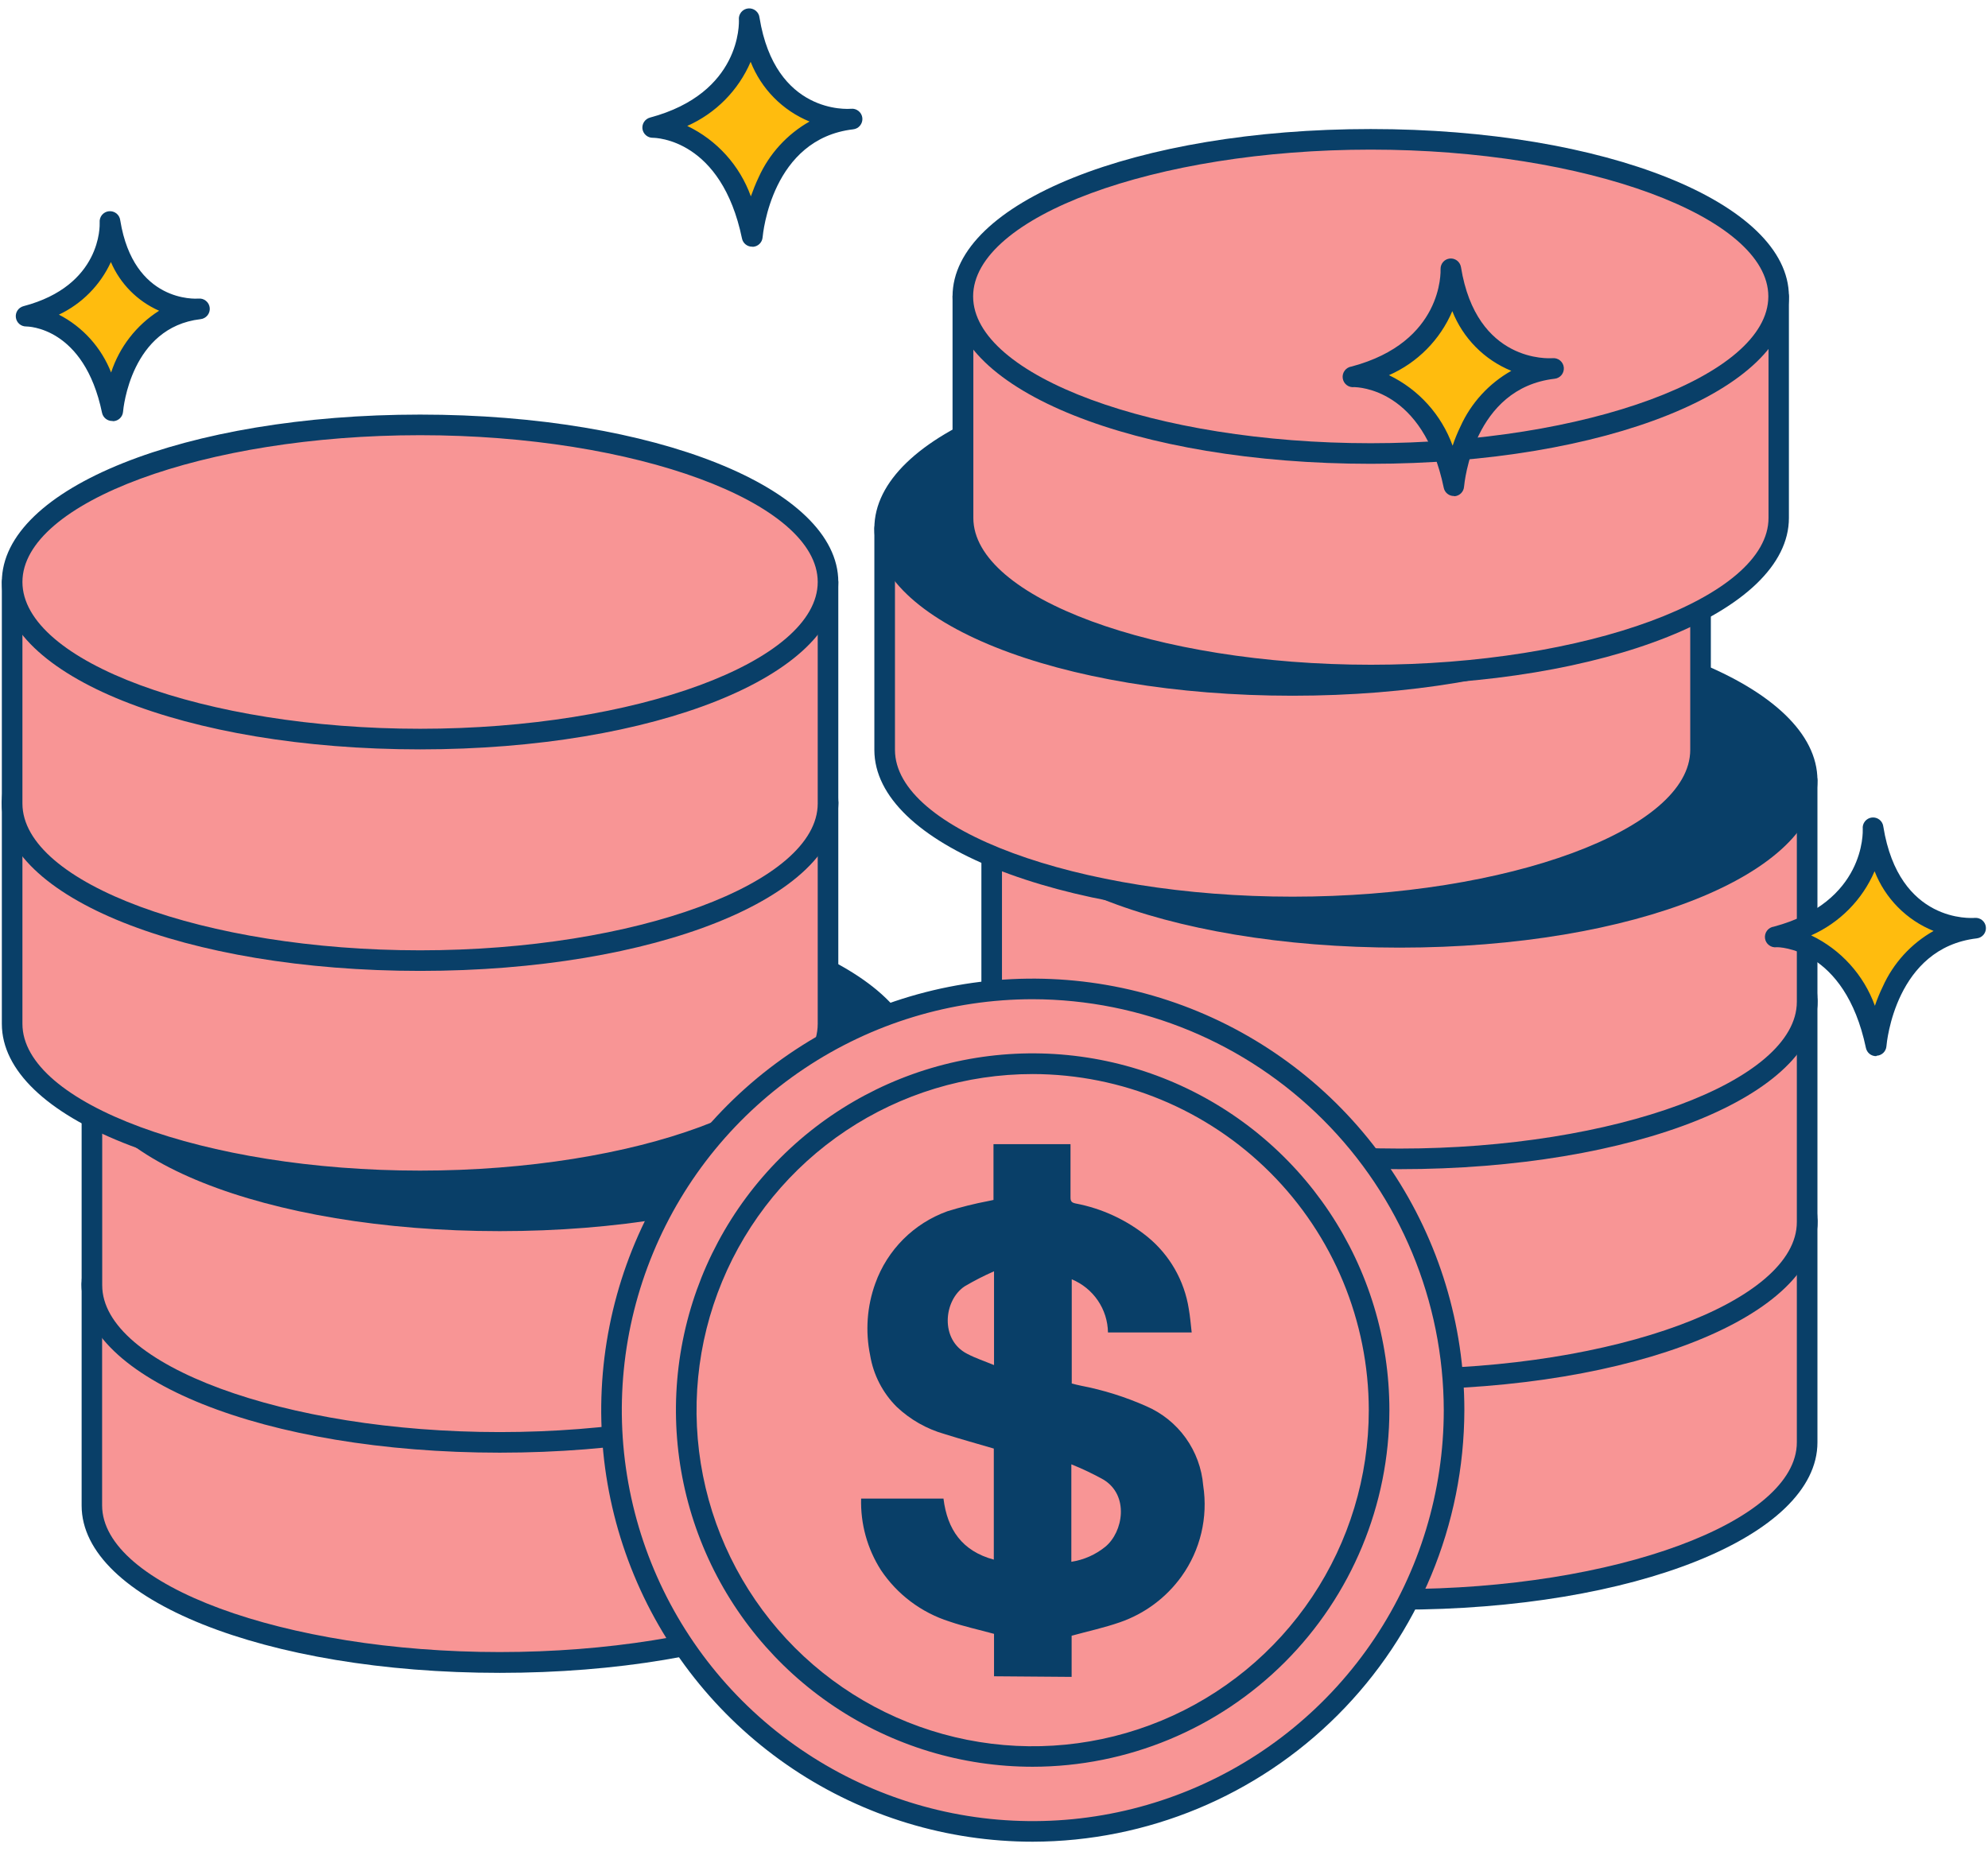
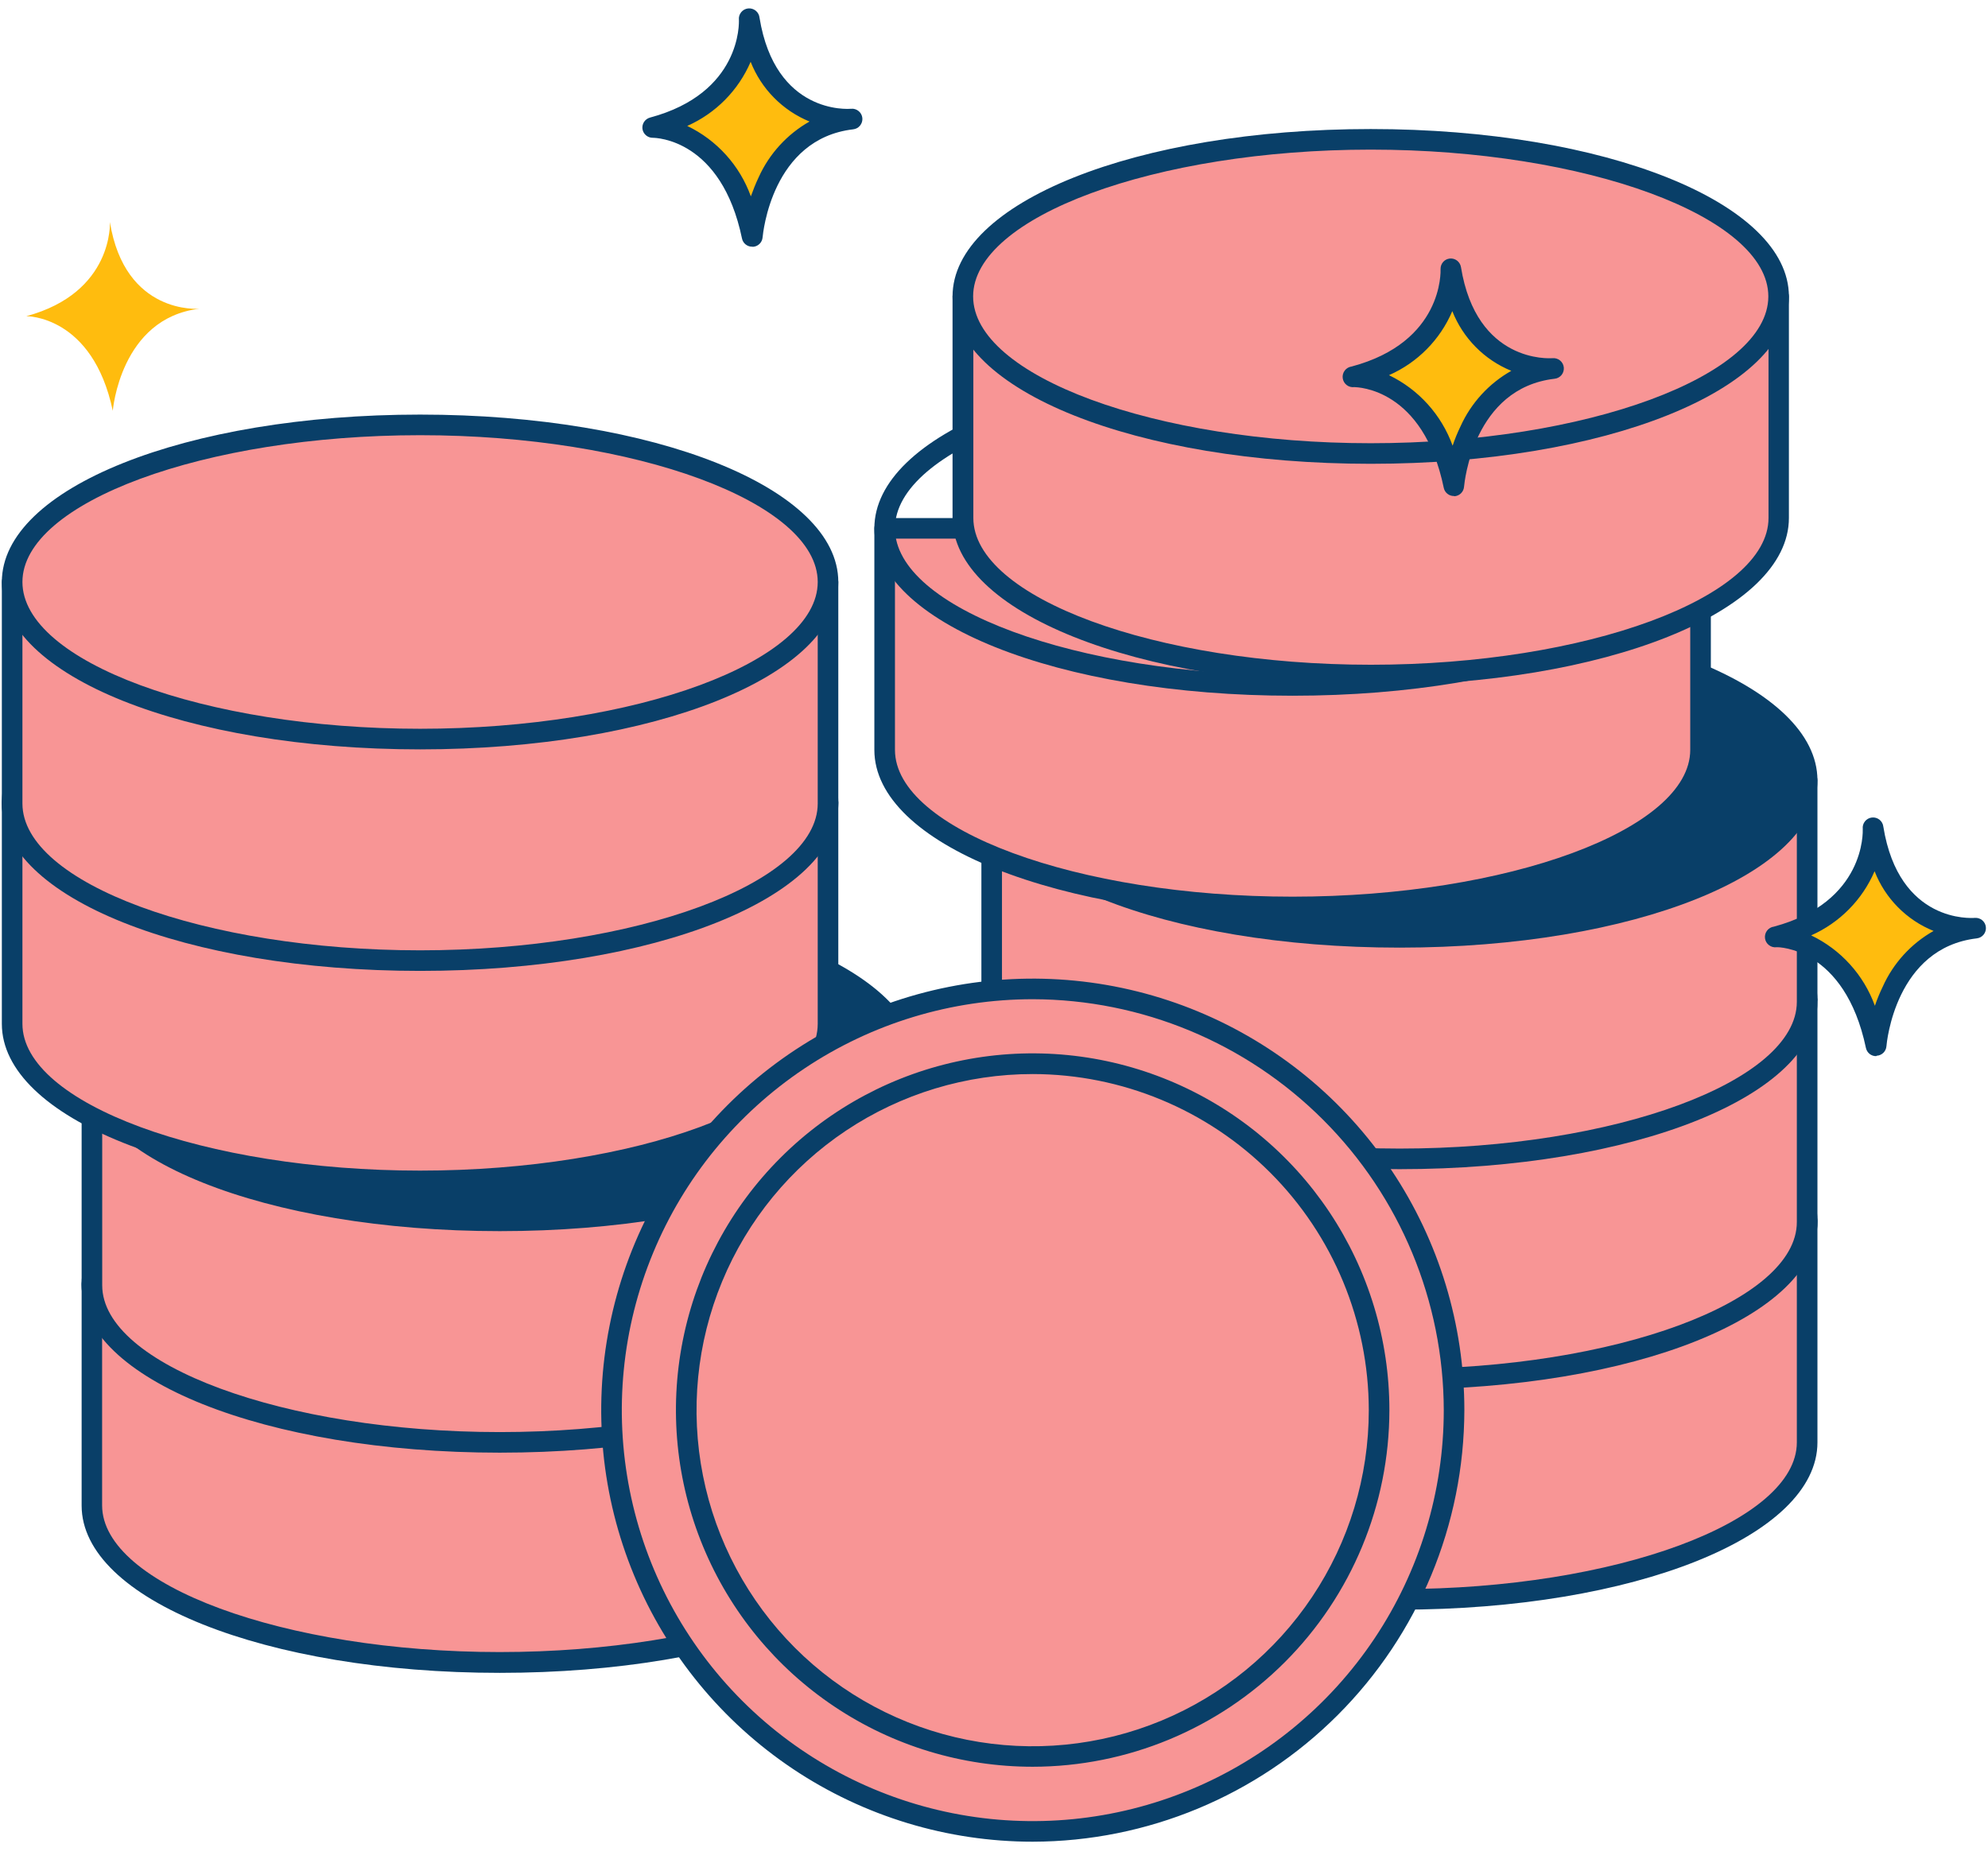
<svg xmlns="http://www.w3.org/2000/svg" width="82" height="77" viewBox="0 0 82 77" fill="none">
  <path d="M3.787 52.959V62.097C3.787 65.673 11.32 68.577 20.611 68.577C29.903 68.577 37.44 65.673 37.44 62.097V52.959H3.787Z" fill="#F89595" />
  <path d="M20.616 69.006C10.943 69.006 3.367 65.974 3.367 62.106V52.959C3.367 52.846 3.412 52.738 3.492 52.659C3.571 52.579 3.679 52.534 3.792 52.534H37.445C37.557 52.534 37.665 52.579 37.745 52.659C37.825 52.738 37.869 52.846 37.869 52.959V62.097C37.865 65.974 30.285 69.006 20.616 69.006ZM4.212 53.384V62.097C4.212 65.38 11.724 68.148 20.612 68.148C29.5 68.148 37.016 65.38 37.016 62.097V53.384H4.212Z" fill="#093F68" />
  <path d="M20.611 59.448C29.903 59.448 37.436 56.546 37.436 52.968C37.436 49.389 29.903 46.487 20.611 46.487C11.32 46.487 3.787 49.389 3.787 52.968C3.787 56.546 11.32 59.448 20.611 59.448Z" fill="#F89595" />
  <path d="M20.616 59.872C10.943 59.872 3.367 56.84 3.367 52.968C3.367 49.095 10.943 46.063 20.616 46.063C30.29 46.063 37.869 49.095 37.869 52.968C37.869 56.84 30.285 59.872 20.616 59.872ZM20.616 46.912C11.728 46.912 4.216 49.685 4.216 52.968C4.216 56.25 11.728 59.023 20.616 59.023C29.504 59.023 37.02 56.25 37.02 52.968C37.02 49.685 29.504 46.912 20.616 46.912Z" fill="#093F68" />
  <path d="M3.787 43.88V53.018C3.787 56.598 11.32 59.498 20.611 59.498C29.903 59.498 37.44 56.598 37.44 53.018V43.88H3.787Z" fill="#F89595" />
  <path d="M20.616 59.923C10.943 59.923 3.367 56.891 3.367 53.019V43.88C3.367 43.768 3.412 43.66 3.492 43.58C3.571 43.5 3.679 43.456 3.792 43.456H37.445C37.557 43.456 37.665 43.5 37.745 43.58C37.825 43.66 37.869 43.768 37.869 43.88V53.019C37.865 56.891 30.285 59.923 20.616 59.923ZM4.216 44.305V53.019C4.216 56.301 11.728 59.074 20.616 59.074C29.504 59.074 37.02 56.301 37.02 53.019V44.305H4.216Z" fill="#093F68" />
  <path d="M20.611 50.36C29.903 50.36 37.436 47.459 37.436 43.88C37.436 40.301 29.903 37.4 20.611 37.4C11.32 37.4 3.787 40.301 3.787 43.88C3.787 47.459 11.32 50.36 20.611 50.36Z" fill="#093F68" />
  <path d="M20.616 50.785C10.943 50.785 3.367 47.753 3.367 43.88C3.367 40.008 10.943 36.976 20.616 36.976C30.29 36.976 37.869 40.008 37.869 43.88C37.869 47.753 30.285 50.785 20.616 50.785ZM20.616 37.825C11.728 37.825 4.216 40.598 4.216 43.88C4.216 47.163 11.728 49.936 20.616 49.936C29.504 49.936 37.02 47.163 37.02 43.88C37.02 40.598 29.504 37.825 20.616 37.825Z" fill="#093F68" />
  <path d="M0.5 33.094V42.233C0.5 45.812 8.033 48.713 17.329 48.713C26.624 48.713 34.153 45.812 34.153 42.233V33.094H0.5Z" fill="#F89595" />
  <path d="M17.329 49.137C7.656 49.137 0.076 46.105 0.076 42.233V33.094C0.076 32.982 0.121 32.874 0.201 32.794C0.28 32.714 0.388 32.67 0.501 32.67H34.154C34.266 32.67 34.374 32.714 34.454 32.794C34.534 32.874 34.578 32.982 34.578 33.094V42.233C34.578 46.105 26.986 49.137 17.329 49.137ZM0.925 33.519V42.233C0.925 45.515 8.437 48.288 17.329 48.288C26.221 48.288 33.729 45.515 33.729 42.233V33.519H0.925Z" fill="#093F68" />
  <path d="M17.324 39.574C26.616 39.574 34.149 36.673 34.149 33.094C34.149 29.515 26.616 26.614 17.324 26.614C8.033 26.614 0.5 29.515 0.5 33.094C0.5 36.673 8.033 39.574 17.324 39.574Z" fill="#F89595" />
  <path d="M17.329 39.999C7.656 39.999 0.076 36.967 0.076 33.094C0.076 29.222 7.656 26.207 17.329 26.207C27.003 26.207 34.578 29.239 34.578 33.111C34.578 36.984 26.986 39.999 17.329 39.999ZM17.329 27.039C8.437 27.039 0.925 29.812 0.925 33.094C0.925 36.377 8.437 39.15 17.329 39.15C26.221 39.15 33.729 36.377 33.729 33.094C33.729 29.812 26.217 27.056 17.329 27.056V27.039Z" fill="#093F68" />
  <path d="M0.5 24.007V33.145C0.5 36.725 8.033 39.625 17.329 39.625C26.624 39.625 34.153 36.725 34.153 33.145V24.007H0.5Z" fill="#F89595" />
  <path d="M17.329 40.05C7.656 40.05 0.076 37.018 0.076 33.145V24.007C0.076 23.894 0.121 23.786 0.201 23.707C0.28 23.627 0.388 23.582 0.501 23.582H34.154C34.266 23.582 34.374 23.627 34.454 23.707C34.534 23.786 34.578 23.894 34.578 24.007V33.145C34.578 37.018 26.986 40.05 17.329 40.05ZM0.925 24.432V33.145C0.925 36.428 8.437 39.201 17.329 39.201C26.221 39.201 33.729 36.428 33.729 33.145V24.432H0.925Z" fill="#093F68" />
  <path d="M17.324 30.487C26.616 30.487 34.149 27.586 34.149 24.007C34.149 20.428 26.616 17.527 17.324 17.527C8.033 17.527 0.5 20.428 0.5 24.007C0.5 27.586 8.033 30.487 17.324 30.487Z" fill="#F89595" />
  <path d="M17.329 30.912C7.656 30.912 0.076 27.88 0.076 24.007C0.076 20.134 7.656 17.102 17.329 17.102C27.003 17.102 34.578 20.139 34.578 24.007C34.578 27.875 26.986 30.912 17.329 30.912ZM17.329 17.952C8.437 17.952 0.925 20.724 0.925 24.007C0.925 27.29 8.437 30.062 17.329 30.062C26.221 30.062 33.729 27.29 33.729 24.007C33.729 20.724 26.217 17.952 17.329 17.952Z" fill="#093F68" />
  <path d="M40.91 50.36V59.499C40.91 63.074 48.443 65.975 57.734 65.975C67.026 65.975 74.546 63.074 74.546 59.499V50.36H40.91Z" fill="#F89595" />
  <path d="M57.728 66.399C48.055 66.399 40.48 63.367 40.48 59.498V50.36C40.48 50.248 40.524 50.14 40.604 50.06C40.684 49.98 40.791 49.935 40.904 49.935H74.54C74.653 49.935 74.761 49.98 74.84 50.06C74.92 50.14 74.965 50.248 74.965 50.36V59.498C74.965 63.367 67.402 66.399 57.728 66.399ZM41.329 50.785V59.498C41.329 62.777 48.841 65.55 57.728 65.55C66.616 65.55 74.115 62.777 74.115 59.498V50.785H41.329Z" fill="#093F68" />
-   <path d="M57.734 56.84C67.026 56.84 74.559 53.939 74.559 50.36C74.559 46.781 67.026 43.88 57.734 43.88C48.443 43.88 40.91 46.781 40.91 50.36C40.91 53.939 48.443 56.84 57.734 56.84Z" fill="#F89595" />
  <path d="M57.728 57.265C48.055 57.265 40.48 54.229 40.48 50.36C40.48 46.492 48.055 43.456 57.728 43.456C67.402 43.456 74.965 46.487 74.965 50.36C74.965 54.233 67.402 57.265 57.728 57.265ZM57.728 44.305C48.841 44.305 41.329 47.078 41.329 50.36C41.329 53.643 48.841 56.416 57.728 56.416C66.616 56.416 74.115 53.643 74.115 50.36C74.115 47.078 66.621 44.305 57.728 44.305Z" fill="#093F68" />
  <path d="M40.91 41.273V50.411C40.91 53.987 48.443 56.891 57.734 56.891C67.026 56.891 74.546 53.987 74.546 50.411V41.273H40.91Z" fill="#F89595" />
  <path d="M57.728 57.316C48.055 57.316 40.48 54.28 40.48 50.411V41.273C40.48 41.16 40.524 41.052 40.604 40.973C40.684 40.893 40.791 40.848 40.904 40.848H74.54C74.653 40.848 74.761 40.893 74.84 40.973C74.92 41.052 74.965 41.16 74.965 41.273V50.411C74.965 54.28 67.402 57.316 57.728 57.316ZM41.329 41.698V50.411C41.329 53.694 48.841 56.467 57.728 56.467C66.616 56.467 74.115 53.694 74.115 50.411V41.698H41.329Z" fill="#093F68" />
  <path d="M57.734 47.753C67.026 47.753 74.559 44.852 74.559 41.273C74.559 37.694 67.026 34.793 57.734 34.793C48.443 34.793 40.91 37.694 40.91 41.273C40.91 44.852 48.443 47.753 57.734 47.753Z" fill="#F89595" />
-   <path d="M57.728 48.178C48.055 48.178 40.48 45.146 40.48 41.273C40.48 37.4 48.055 34.368 57.728 34.368C67.402 34.368 74.965 37.4 74.965 41.273C74.965 45.146 67.402 48.178 57.728 48.178ZM57.728 35.218C48.841 35.218 41.329 37.991 41.329 41.273C41.329 44.556 48.841 47.328 57.728 47.328C66.616 47.328 74.115 44.556 74.115 41.273C74.115 37.991 66.621 35.218 57.728 35.218Z" fill="#093F68" />
+   <path d="M57.728 48.178C48.055 48.178 40.48 45.146 40.48 41.273C40.48 37.4 48.055 34.368 57.728 34.368C67.402 34.368 74.965 37.4 74.965 41.273ZM57.728 35.218C48.841 35.218 41.329 37.991 41.329 41.273C41.329 44.556 48.841 47.328 57.728 47.328C66.616 47.328 74.115 44.556 74.115 41.273C74.115 37.991 66.621 35.218 57.728 35.218Z" fill="#093F68" />
  <path d="M40.91 32.186V41.324C40.91 44.904 48.443 47.804 57.734 47.804C67.026 47.804 74.546 44.891 74.546 41.324V32.186H40.91Z" fill="#F89595" />
  <path d="M57.728 48.229C48.055 48.229 40.48 45.197 40.48 41.324V32.186C40.48 32.073 40.524 31.965 40.604 31.885C40.684 31.806 40.791 31.761 40.904 31.761H74.54C74.653 31.761 74.761 31.806 74.84 31.885C74.92 31.965 74.965 32.073 74.965 32.186V41.324C74.965 45.197 67.402 48.229 57.728 48.229ZM41.329 32.61V41.324C41.329 44.606 48.841 47.379 57.728 47.379C66.616 47.379 74.115 44.606 74.115 41.324V32.61H41.329Z" fill="#093F68" />
  <path d="M57.734 38.666C67.026 38.666 74.559 35.764 74.559 32.186C74.559 28.607 67.026 25.706 57.734 25.706C48.443 25.706 40.91 28.607 40.91 32.186C40.91 35.764 48.443 38.666 57.734 38.666Z" fill="#093F68" />
  <path d="M57.728 39.09C48.055 39.09 40.48 36.058 40.48 32.186C40.48 28.313 48.055 25.281 57.728 25.281C67.402 25.281 74.965 28.33 74.965 32.186C74.965 36.041 67.402 39.09 57.728 39.09ZM57.728 26.13C48.841 26.13 41.329 28.903 41.329 32.186C41.329 35.468 48.841 38.241 57.728 38.241C66.616 38.241 74.115 35.468 74.115 32.186C74.115 28.903 66.621 26.13 57.728 26.13Z" fill="#093F68" />
  <path d="M36.467 21.795V30.933C36.467 34.513 44 37.413 53.291 37.413C62.582 37.413 70.12 34.513 70.12 30.933V21.795H36.467Z" fill="#F89595" />
  <path d="M53.314 37.837C43.641 37.837 36.065 34.806 36.065 30.933V21.794C36.065 21.682 36.11 21.574 36.19 21.494C36.269 21.415 36.377 21.37 36.49 21.37H70.143C70.256 21.37 70.364 21.415 70.443 21.494C70.523 21.574 70.568 21.682 70.568 21.794V30.933C70.546 34.806 62.967 37.837 53.314 37.837ZM36.915 22.219V30.933C36.915 34.215 44.427 36.988 53.314 36.988C62.202 36.988 69.718 34.215 69.718 30.933V22.219H36.915Z" fill="#093F68" />
-   <path d="M53.291 28.275C62.583 28.275 70.115 25.373 70.115 21.794C70.115 18.216 62.583 15.315 53.291 15.315C43.999 15.315 36.467 18.216 36.467 21.794C36.467 25.373 43.999 28.275 53.291 28.275Z" fill="#093F68" />
  <path d="M53.314 28.699C43.641 28.699 36.065 25.667 36.065 21.795C36.065 17.922 43.62 14.89 53.314 14.89C63.009 14.89 70.568 17.926 70.568 21.795C70.568 25.663 62.967 28.699 53.314 28.699ZM53.314 15.739C44.427 15.739 36.915 18.512 36.915 21.795C36.915 25.077 44.397 27.85 53.314 27.85C62.232 27.85 69.718 25.077 69.718 21.795C69.718 18.512 62.185 15.739 53.314 15.739Z" fill="#093F68" />
  <path d="M39.725 12.227V21.366C39.725 24.945 47.258 27.846 56.549 27.846C65.84 27.846 73.373 24.945 73.373 21.366V12.227H39.725Z" fill="#F89595" />
  <path d="M56.539 28.27C46.866 28.27 39.29 25.238 39.29 21.366V12.227C39.29 12.115 39.335 12.007 39.414 11.927C39.494 11.848 39.602 11.803 39.715 11.803H73.363C73.476 11.803 73.584 11.848 73.664 11.927C73.743 12.007 73.788 12.115 73.788 12.227V21.366C73.788 25.238 66.212 28.27 56.539 28.27ZM40.148 12.652V21.366C40.148 24.648 47.66 27.421 56.547 27.421C65.435 27.421 72.947 24.648 72.947 21.366V12.652H40.148Z" fill="#093F68" />
  <path d="M56.542 18.707C65.834 18.707 73.367 15.806 73.367 12.227C73.367 8.649 65.834 5.747 56.542 5.747C47.25 5.747 39.718 8.649 39.718 12.227C39.718 15.806 47.25 18.707 56.542 18.707Z" fill="#F89595" />
  <path d="M56.539 19.132C46.866 19.132 39.29 16.1 39.29 12.227C39.29 8.355 46.866 5.323 56.539 5.323C66.212 5.323 73.788 8.372 73.788 12.227C73.788 16.083 66.212 19.132 56.539 19.132ZM56.539 6.172C47.651 6.172 40.139 8.945 40.139 12.227C40.139 15.51 47.651 18.283 56.539 18.283C65.427 18.283 72.939 15.51 72.939 12.227C72.939 8.945 65.431 6.172 56.539 6.172Z" fill="#093F68" />
  <path d="M42.599 75.546C52.196 75.546 59.975 67.766 59.975 58.17C59.975 48.573 52.196 40.793 42.599 40.793C33.002 40.793 25.223 48.573 25.223 58.17C25.223 67.766 33.002 75.546 42.599 75.546Z" fill="#F89595" />
  <path d="M42.6 75.971C39.079 75.971 35.638 74.927 32.71 72.971C29.783 71.014 27.501 68.234 26.154 64.982C24.806 61.729 24.454 58.15 25.141 54.697C25.828 51.244 27.523 48.072 30.013 45.582C32.502 43.093 35.674 41.397 39.127 40.711C42.58 40.024 46.159 40.376 49.412 41.723C52.665 43.071 55.445 45.352 57.401 48.28C59.357 51.207 60.401 54.649 60.401 58.169C60.392 62.888 58.514 67.41 55.177 70.747C51.841 74.083 47.318 75.962 42.6 75.971ZM42.6 41.218C39.247 41.218 35.97 42.212 33.182 44.075C30.394 45.937 28.221 48.585 26.939 51.682C25.655 54.78 25.32 58.188 25.974 61.477C26.628 64.765 28.242 67.785 30.613 70.156C32.984 72.527 36.004 74.141 39.293 74.796C42.581 75.45 45.989 75.114 49.087 73.831C52.184 72.548 54.832 70.375 56.695 67.587C58.557 64.8 59.552 61.522 59.552 58.169C59.543 53.676 57.754 49.37 54.577 46.193C51.4 43.016 47.093 41.227 42.6 41.218Z" fill="#093F68" />
  <path d="M42.599 72.879C39.688 72.88 36.843 72.018 34.423 70.401C32.002 68.785 30.116 66.487 29.002 63.798C27.887 61.109 27.596 58.15 28.163 55.296C28.731 52.441 30.132 49.819 32.191 47.761C34.248 45.703 36.871 44.301 39.725 43.734C42.58 43.166 45.539 43.458 48.227 44.572C50.916 45.687 53.214 47.573 54.831 49.993C56.447 52.414 57.309 55.259 57.309 58.169C57.304 62.069 55.753 65.808 52.995 68.566C50.238 71.323 46.499 72.875 42.599 72.879ZM42.599 44.305C39.857 44.304 37.176 45.117 34.895 46.639C32.614 48.162 30.837 50.328 29.787 52.861C28.737 55.394 28.462 58.182 28.996 60.872C29.53 63.562 30.851 66.032 32.789 67.972C34.728 69.911 37.199 71.232 39.888 71.767C42.578 72.303 45.366 72.028 47.9 70.979C50.433 69.93 52.599 68.153 54.122 65.873C55.646 63.593 56.459 60.912 56.459 58.169C56.455 54.495 54.993 50.971 52.395 48.372C49.797 45.773 46.274 44.311 42.599 44.305Z" fill="#093F68" />
-   <path d="M41.001 69.147V67.397C40.368 67.223 39.752 67.091 39.162 66.888C38.005 66.521 37.008 65.773 36.334 64.764C35.774 63.885 35.49 62.859 35.519 61.817H38.916C39.073 63.091 39.684 63.983 40.992 64.335V59.754C40.313 59.554 39.633 59.367 38.962 59.155C38.223 58.946 37.546 58.561 36.988 58.034C36.409 57.458 36.026 56.715 35.892 55.91C35.687 54.919 35.76 53.89 36.105 52.938C36.35 52.254 36.745 51.633 37.258 51.119C37.772 50.605 38.393 50.212 39.077 49.965C39.635 49.792 40.202 49.65 40.776 49.541L40.979 49.498V47.197H44.156V47.422C44.156 48.08 44.156 48.738 44.156 49.396C44.156 49.558 44.207 49.609 44.364 49.643C45.454 49.849 46.475 50.324 47.336 51.023C48.249 51.771 48.853 52.829 49.035 53.995C49.09 54.309 49.116 54.628 49.154 54.964H45.701C45.694 54.492 45.548 54.033 45.282 53.644C45.017 53.255 44.643 52.952 44.207 52.772V57.07C44.321 57.099 44.449 57.133 44.58 57.159C45.511 57.338 46.419 57.623 47.285 58.008C47.935 58.29 48.497 58.743 48.91 59.319C49.322 59.895 49.571 60.572 49.629 61.278C49.833 62.595 49.513 63.94 48.738 65.023C48.105 65.905 47.215 66.568 46.19 66.921C45.553 67.142 44.89 67.287 44.202 67.474V69.172L41.001 69.147ZM44.19 60.407V64.424C44.704 64.346 45.188 64.132 45.591 63.805C46.33 63.197 46.589 61.681 45.51 61.032C45.087 60.796 44.648 60.588 44.198 60.407H44.19ZM41.001 56.31V52.441C40.585 52.624 40.181 52.831 39.79 53.061C38.911 53.647 38.771 55.278 39.897 55.847C40.236 56.025 40.61 56.148 41.001 56.31Z" fill="#093F68" />
  <path d="M4.533 9.157C4.533 9.157 4.699 12.066 1.085 13.043C1.085 13.043 3.82 13 4.652 16.945C4.652 16.945 4.962 13.123 8.219 12.737C8.206 12.733 5.153 13.005 4.533 9.157Z" fill="#FFBC0E" />
-   <path d="M4.634 17.366C4.535 17.368 4.439 17.335 4.361 17.274C4.284 17.213 4.23 17.127 4.209 17.03C3.47 13.467 1.122 13.467 1.079 13.467C0.976 13.468 0.877 13.432 0.798 13.365C0.72 13.297 0.669 13.204 0.655 13.102C0.64 12.999 0.663 12.895 0.72 12.808C0.777 12.721 0.864 12.658 0.965 12.631C4.196 11.782 4.116 9.289 4.111 9.183C4.106 9.127 4.111 9.071 4.127 9.017C4.143 8.963 4.169 8.913 4.204 8.869C4.24 8.826 4.283 8.79 4.332 8.763C4.382 8.736 4.436 8.719 4.491 8.714C4.547 8.708 4.604 8.713 4.657 8.729C4.711 8.745 4.761 8.771 4.805 8.806C4.848 8.842 4.885 8.885 4.911 8.934C4.938 8.984 4.955 9.038 4.961 9.094C5.513 12.491 8.078 12.325 8.184 12.317C8.296 12.305 8.409 12.339 8.496 12.411C8.584 12.483 8.64 12.586 8.651 12.699C8.662 12.811 8.628 12.924 8.557 13.011C8.485 13.099 8.381 13.155 8.269 13.166C5.402 13.501 5.088 16.843 5.075 16.988C5.066 17.089 5.021 17.184 4.948 17.255C4.874 17.326 4.778 17.368 4.676 17.374L4.634 17.366ZM2.43 12.979C3.414 13.487 4.179 14.335 4.583 15.366C4.927 14.313 5.627 13.412 6.562 12.818C5.669 12.424 4.958 11.706 4.574 10.809C4.136 11.762 3.377 12.53 2.43 12.979Z" fill="#093F68" />
  <path d="M77.271 34.186C77.271 34.186 77.462 37.536 73.292 38.649C73.292 38.649 76.439 38.602 77.394 43.146C77.394 43.146 77.751 38.738 81.5 38.301C81.5 38.301 77.989 38.611 77.271 34.186Z" fill="#FFBC0E" />
  <path d="M77.39 43.566C77.291 43.568 77.195 43.536 77.117 43.475C77.04 43.413 76.986 43.327 76.965 43.23C76.091 39.073 73.322 39.065 73.284 39.073C73.171 39.089 73.057 39.058 72.967 38.989C72.876 38.921 72.817 38.819 72.802 38.706C72.787 38.593 72.817 38.479 72.886 38.389C72.954 38.298 73.056 38.239 73.169 38.224C76.94 37.213 76.838 34.313 76.834 34.194C76.821 34.081 76.854 33.969 76.925 33.88C76.996 33.792 77.099 33.735 77.212 33.723C77.324 33.71 77.437 33.743 77.526 33.814C77.614 33.885 77.671 33.988 77.683 34.101C78.328 38.092 81.326 37.871 81.454 37.863C81.564 37.853 81.674 37.888 81.76 37.958C81.846 38.029 81.901 38.13 81.912 38.241C81.924 38.352 81.892 38.464 81.822 38.551C81.752 38.639 81.65 38.695 81.539 38.708C78.188 39.099 77.823 42.997 77.81 43.163C77.801 43.264 77.756 43.359 77.683 43.43C77.609 43.501 77.513 43.543 77.411 43.549L77.39 43.566ZM74.706 38.585C75.929 39.171 76.873 40.214 77.335 41.489C77.425 41.221 77.533 40.959 77.657 40.704C78.092 39.732 78.828 38.925 79.755 38.402C79.203 38.179 78.703 37.846 78.284 37.422C77.866 36.999 77.538 36.494 77.322 35.939C76.815 37.119 75.88 38.064 74.706 38.585Z" fill="#093F68" />
  <path d="M59.848 11.081C59.848 11.081 60.043 14.427 55.869 15.544C55.869 15.544 59.016 15.493 59.975 20.037C59.975 20.037 60.332 15.633 64.078 15.196C64.078 15.196 60.566 15.506 59.848 11.081Z" fill="#FFBC0E" />
  <path d="M59.976 20.461C59.877 20.463 59.781 20.431 59.704 20.37C59.626 20.309 59.572 20.222 59.552 20.126C58.702 16.011 55.993 15.977 55.866 15.968C55.81 15.976 55.753 15.972 55.699 15.958C55.644 15.944 55.593 15.919 55.549 15.885C55.458 15.816 55.399 15.714 55.384 15.601C55.368 15.489 55.399 15.374 55.468 15.284C55.536 15.194 55.638 15.134 55.751 15.119C59.522 14.113 59.424 11.212 59.42 11.089C59.419 10.984 59.458 10.883 59.527 10.804C59.597 10.726 59.694 10.676 59.798 10.665C59.905 10.653 60.013 10.684 60.099 10.749C60.185 10.815 60.243 10.911 60.261 11.017C60.902 14.979 63.908 14.784 64.036 14.775C64.148 14.764 64.261 14.798 64.349 14.87C64.436 14.941 64.492 15.045 64.503 15.157C64.514 15.27 64.48 15.383 64.409 15.47C64.337 15.558 64.233 15.613 64.121 15.624C60.77 16.015 60.405 19.913 60.388 20.079C60.38 20.181 60.336 20.276 60.263 20.348C60.191 20.42 60.095 20.463 59.993 20.47L59.976 20.461ZM57.292 15.476C58.514 16.065 59.456 17.109 59.917 18.385C60.007 18.115 60.115 17.851 60.239 17.595C60.676 16.625 61.411 15.82 62.337 15.297C61.787 15.072 61.287 14.738 60.869 14.314C60.451 13.891 60.123 13.388 59.904 12.835C59.401 14.015 58.467 14.96 57.292 15.476Z" fill="#093F68" />
  <path d="M30.906 0.796C30.906 0.796 31.101 4.142 26.927 5.259C26.927 5.259 30.078 5.208 31.033 9.752C31.033 9.752 31.39 5.348 35.135 4.911C35.135 4.911 31.623 5.221 30.906 0.796Z" fill="#FFBC0E" />
  <path d="M31.03 10.176C30.932 10.179 30.835 10.146 30.758 10.085C30.68 10.024 30.626 9.938 30.606 9.841C29.756 5.739 27.056 5.684 26.924 5.684C26.82 5.685 26.72 5.647 26.642 5.579C26.564 5.511 26.513 5.417 26.499 5.314C26.487 5.213 26.511 5.11 26.568 5.025C26.625 4.94 26.711 4.878 26.809 4.851C30.58 3.841 30.483 0.94 30.478 0.817C30.466 0.705 30.5 0.592 30.571 0.504C30.642 0.416 30.746 0.36 30.858 0.348C30.971 0.336 31.084 0.37 31.172 0.441C31.26 0.512 31.316 0.615 31.328 0.728C31.977 4.715 34.975 4.499 35.103 4.486C35.215 4.475 35.328 4.509 35.415 4.581C35.503 4.652 35.559 4.756 35.57 4.868C35.581 4.981 35.547 5.093 35.475 5.181C35.404 5.269 35.3 5.324 35.188 5.335C31.837 5.73 31.472 9.629 31.455 9.794C31.446 9.895 31.401 9.99 31.329 10.06C31.257 10.131 31.161 10.174 31.06 10.181L31.03 10.176ZM28.347 5.195C29.569 5.781 30.512 6.824 30.971 8.1C31.06 7.849 31.166 7.582 31.294 7.31C31.732 6.342 32.467 5.537 33.391 5.013C32.841 4.788 32.342 4.453 31.925 4.03C31.507 3.607 31.18 3.103 30.962 2.55C30.455 3.73 29.521 4.675 28.347 5.195Z" fill="#093F68" />
</svg>